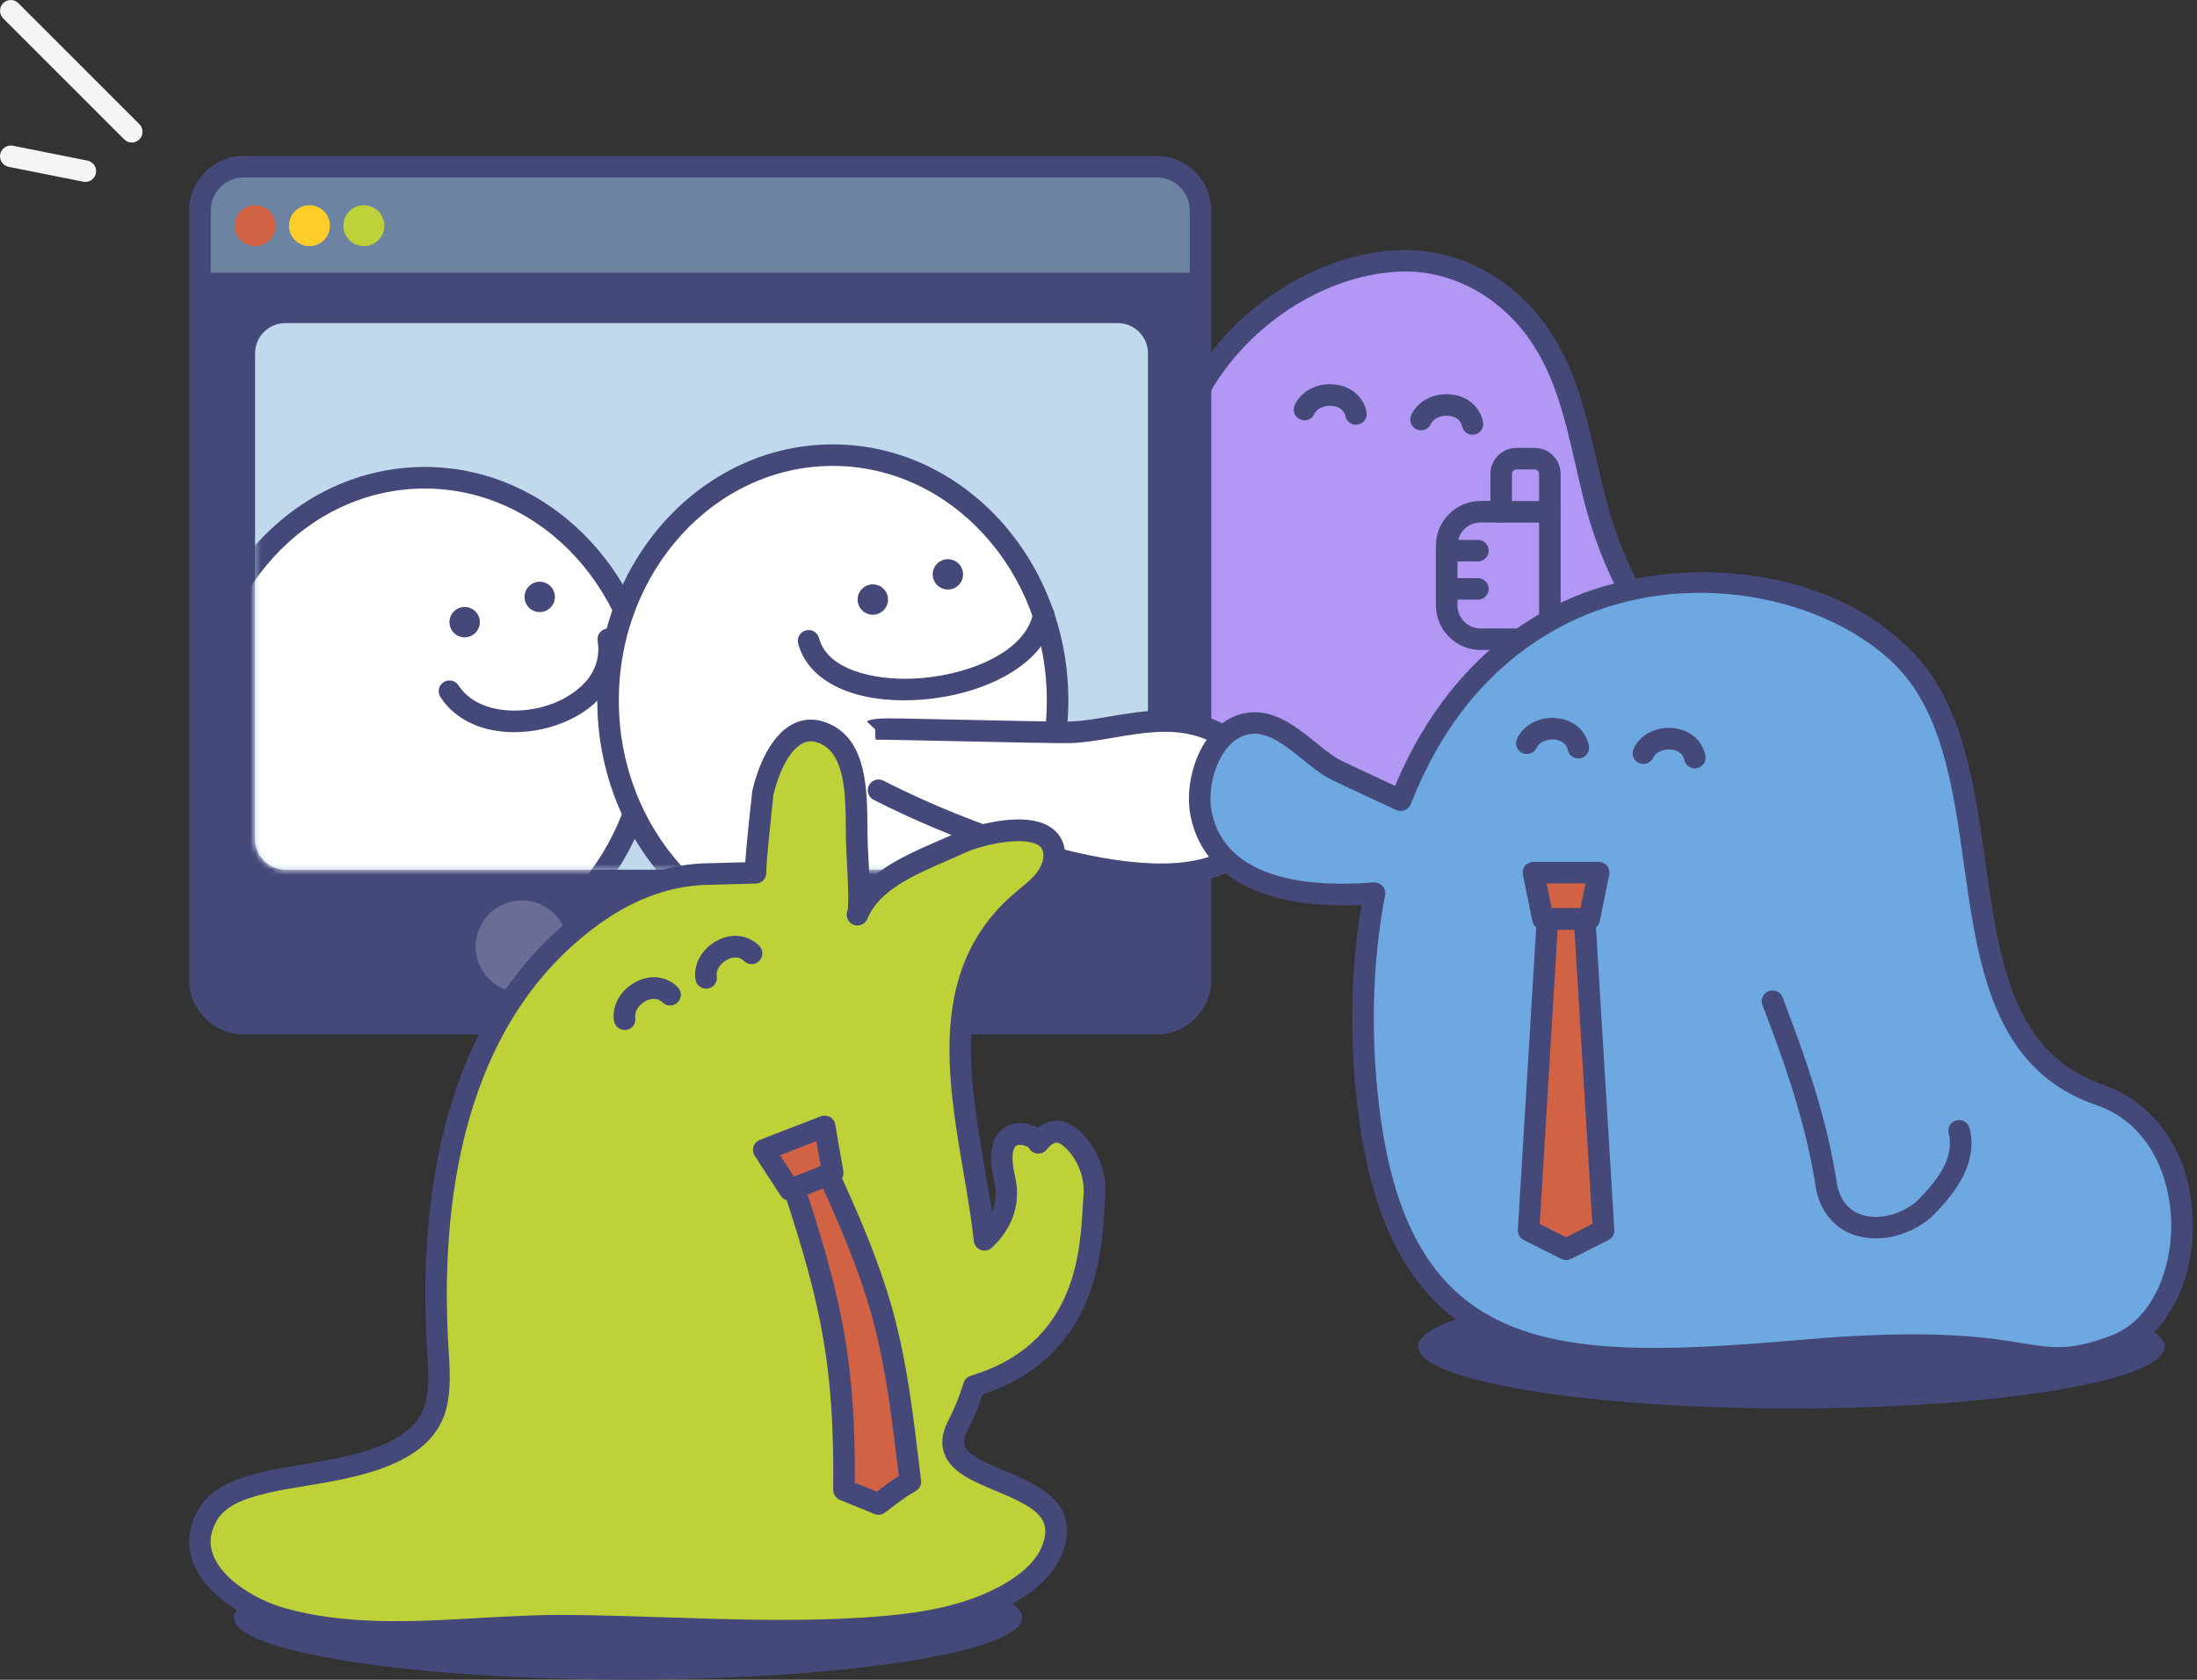
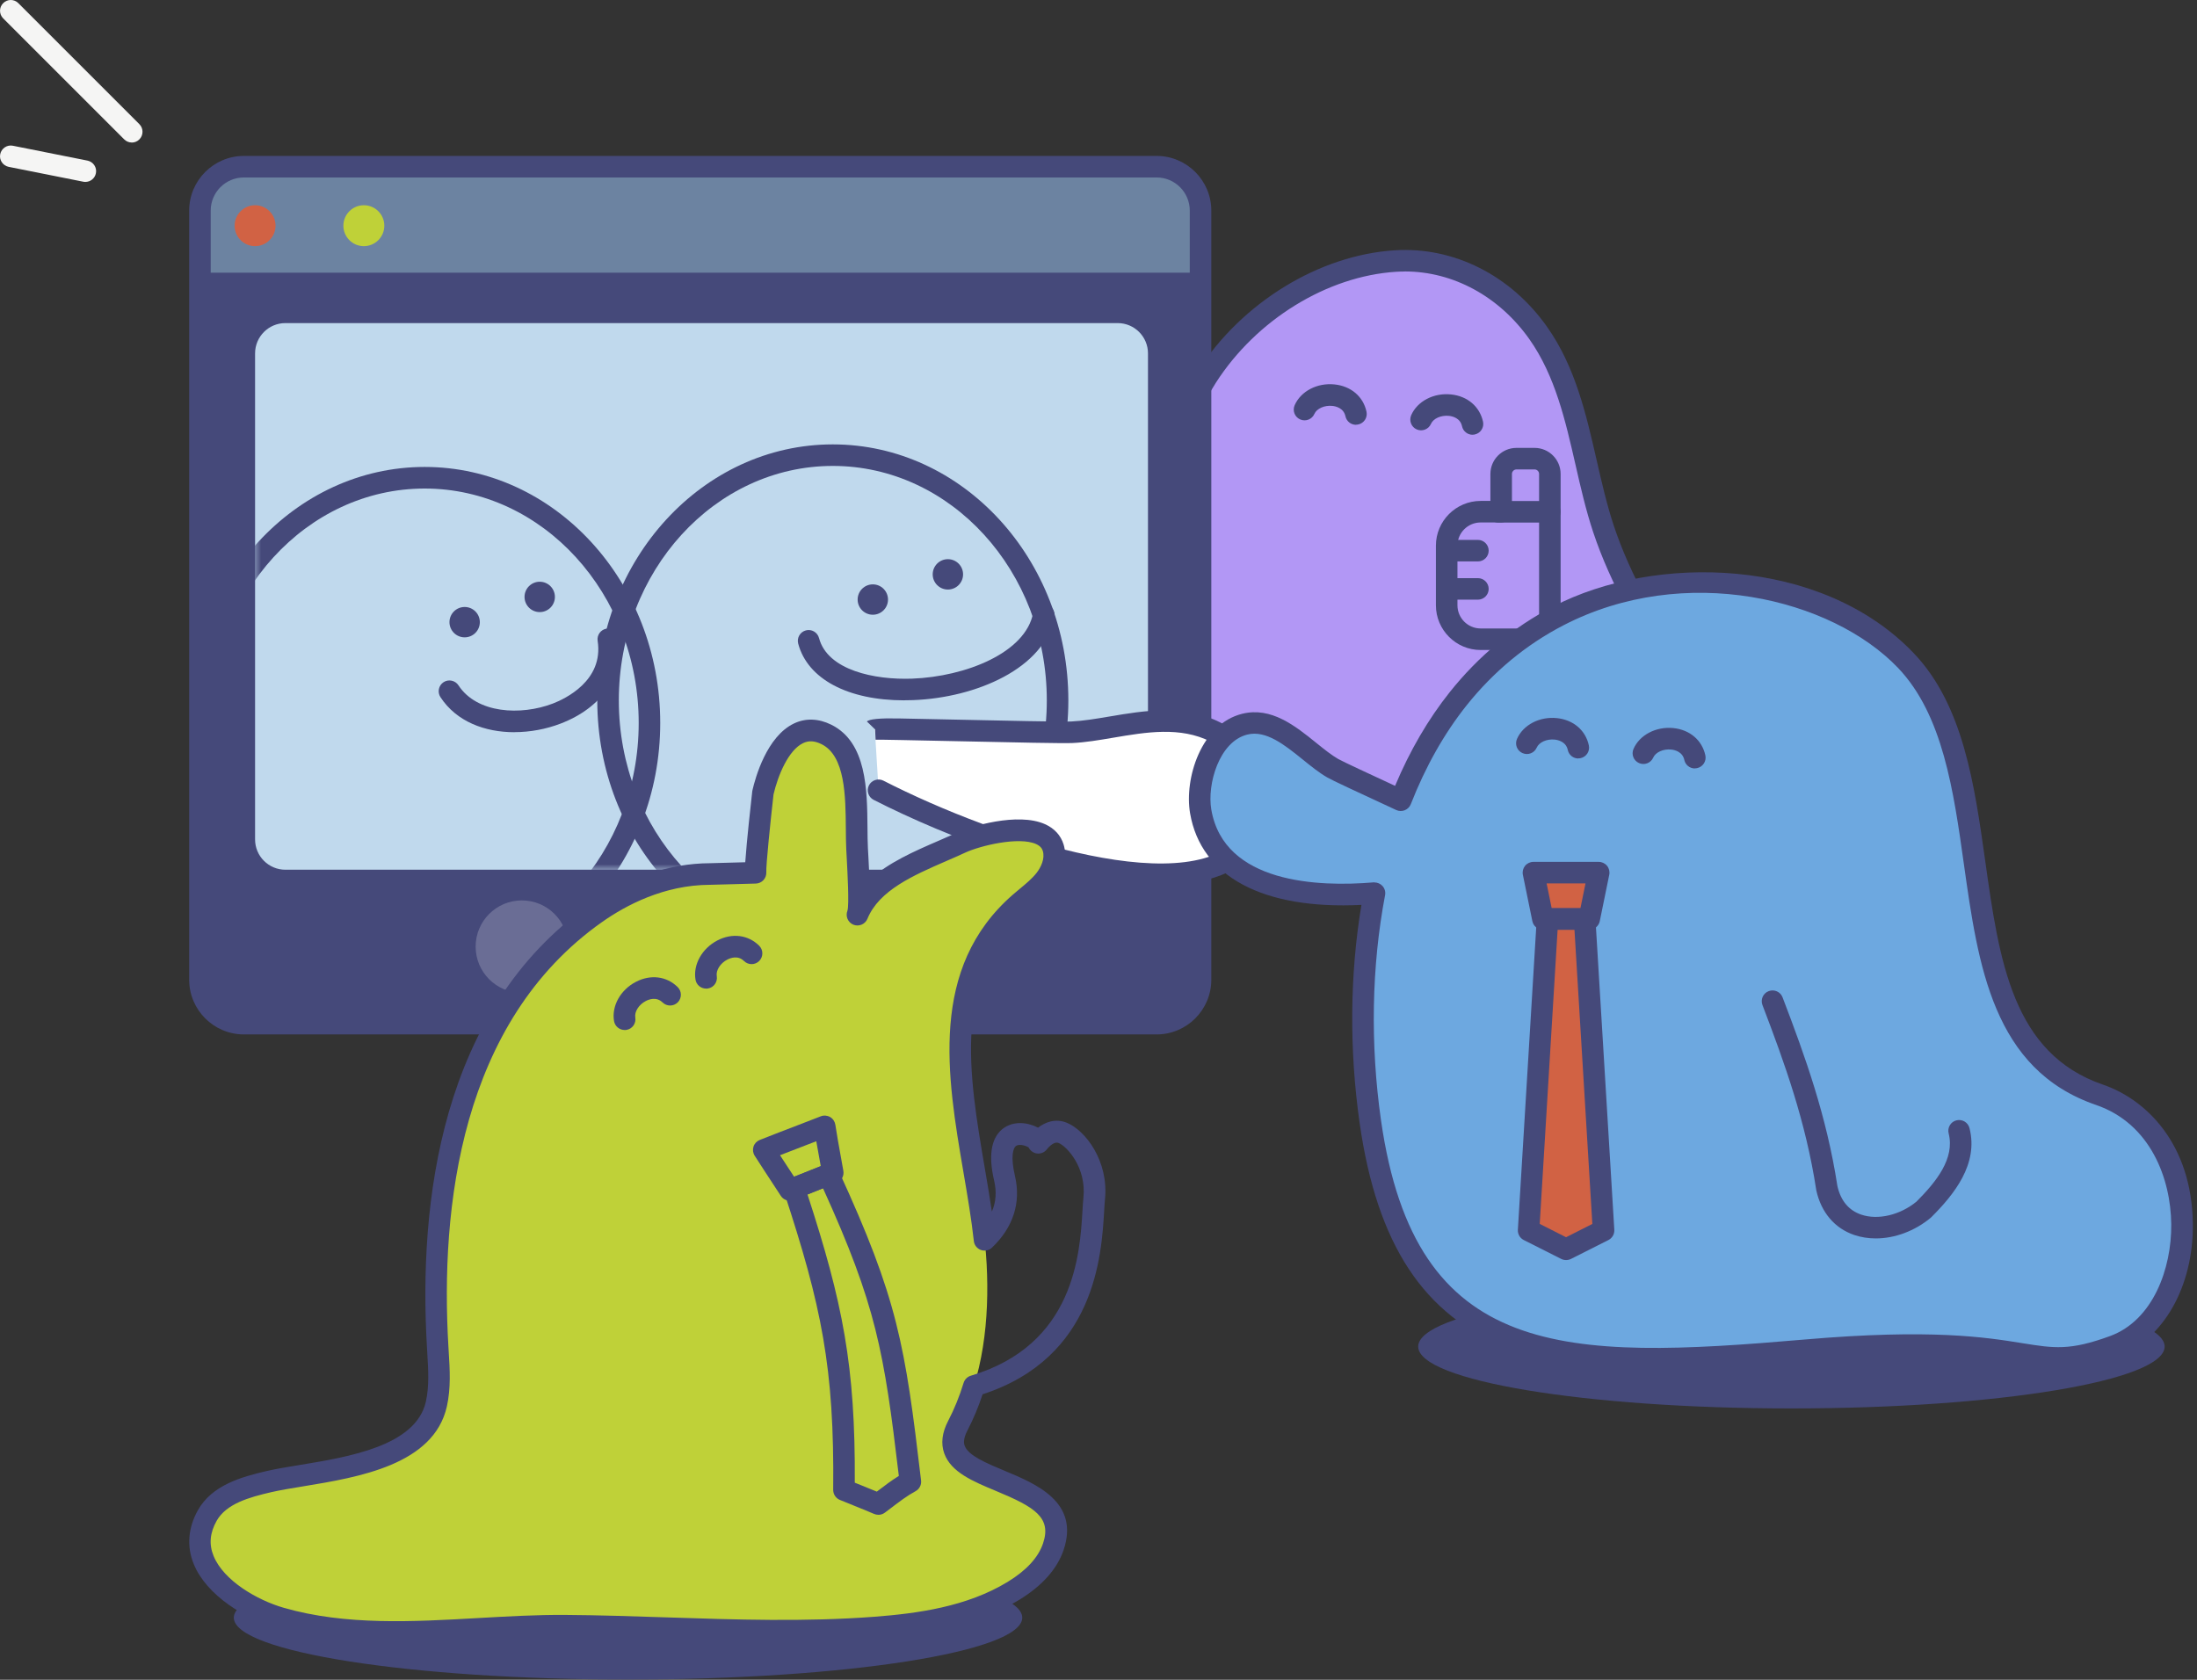
<svg xmlns="http://www.w3.org/2000/svg" width="408" height="312" viewBox="0 0 408 312" fill="none">
  <rect x="0" y="0" width="408" height="312" fill="#333333" stroke="none" />
  <g clip-path="url(#clip0_801_14337)">
    <path d="M221.84 73.879C222.55 72.559 223.31 71.259 224.12 69.989C231.6 58.339 245.15 49.359 259.14 48.479C269.86 47.809 279.61 53.259 285.7 61.919C293.17 72.539 293.78 86.209 297.77 98.229C301.09 108.219 306.86 118.209 314.3 128.529C321.74 138.849 329.4 155.499 296.1 155.499H201.53C188.88 155.499 184.39 140.709 196.12 134.289C204.01 129.969 206.65 118.829 209.22 110.959C213.23 98.679 215.68 85.369 221.84 73.879Z" fill="#B297F5" />
    <path d="M296.1 157.499H201.53C194.77 157.499 189.21 153.529 187.7 147.619C186.2 141.759 189.13 135.839 195.17 132.529C201.45 129.089 204.21 120.259 206.43 113.169C206.74 112.189 207.03 111.239 207.33 110.339C208.54 106.639 209.63 102.759 210.68 98.999C213.15 90.209 215.7 81.119 220.09 72.929C220.84 71.539 221.63 70.179 222.45 68.909C230.63 56.169 244.99 47.369 259.03 46.489C270 45.799 280.58 51.139 287.35 60.769C292.56 68.179 294.56 76.949 296.5 85.429C297.43 89.489 298.39 93.699 299.68 97.599C302.67 106.609 307.99 116.349 315.93 127.359C322.36 136.269 324.25 143.449 321.57 148.699C318.54 154.629 310.21 157.509 296.11 157.509L296.1 157.499ZM260.9 50.429C260.36 50.429 259.81 50.449 259.27 50.479C246.46 51.289 233.32 59.369 225.81 71.069C225.05 72.259 224.31 73.519 223.61 74.819C219.43 82.619 216.94 91.489 214.53 100.079C213.47 103.879 212.36 107.799 211.13 111.579C210.84 112.469 210.55 113.399 210.25 114.359C207.82 122.139 204.79 131.819 197.09 136.039C191.77 138.949 190.76 143.419 191.58 146.629C192.65 150.799 196.56 153.499 201.54 153.499H296.11C308.21 153.499 315.79 151.209 318 146.869C319.92 143.119 318.08 137.179 312.68 129.689C304.5 118.339 299 108.249 295.87 98.849C294.51 94.769 293.53 90.469 292.58 86.309C290.73 78.209 288.82 69.829 284.06 63.059C278.43 55.059 269.87 50.419 260.9 50.419V50.429Z" fill="#45497A" />
    <path d="M284.98 85.199H281.62C280.05 85.199 278.78 86.469 278.78 88.039V95.049H274.97C271.48 95.049 268.66 97.879 268.66 101.359V112.429C268.66 115.919 271.49 118.739 274.97 118.739H284.59C286.37 118.739 287.82 117.299 287.82 115.509V88.039C287.82 86.469 286.55 85.199 284.98 85.199Z" fill="#B297F5" />
    <path d="M284.59 120.729H274.97C270.39 120.729 266.66 116.999 266.66 112.419V101.349C266.66 96.769 270.39 93.04 274.97 93.04H276.78V88.029C276.78 85.359 278.95 83.189 281.62 83.189H284.98C287.65 83.189 289.82 85.359 289.82 88.029V115.499C289.82 118.379 287.48 120.729 284.59 120.729ZM274.97 97.04C272.59 97.04 270.66 98.969 270.66 101.349V112.419C270.66 114.799 272.59 116.729 274.97 116.729H284.59C285.27 116.729 285.82 116.179 285.82 115.499V88.029C285.82 87.569 285.44 87.189 284.98 87.189H281.62C281.16 87.189 280.78 87.569 280.78 88.029V95.04C280.78 96.139 279.88 97.04 278.78 97.04H274.97Z" fill="#45497A" />
    <path d="M287.81 97.061H278.23C277.13 97.061 276.23 96.16 276.23 95.061C276.23 93.96 277.13 93.061 278.23 93.061H287.81C288.91 93.061 289.81 93.96 289.81 95.061C289.81 96.16 288.91 97.061 287.81 97.061Z" fill="#45497A" />
    <path d="M274.46 104.279H268.68C267.58 104.279 266.68 103.379 266.68 102.279C266.68 101.179 267.58 100.279 268.68 100.279H274.46C275.56 100.279 276.46 101.179 276.46 102.279C276.46 103.379 275.56 104.279 274.46 104.279Z" fill="#45497A" />
    <path d="M274.46 111.381H268.68C267.58 111.381 266.68 110.481 266.68 109.381C266.68 108.281 267.58 107.381 268.68 107.381H274.46C275.56 107.381 276.46 108.281 276.46 109.381C276.46 110.481 275.56 111.381 274.46 111.381Z" fill="#45497A" />
    <path d="M251.811 78.901C250.891 78.901 250.061 78.261 249.861 77.321C249.531 75.771 248.041 75.451 247.421 75.391C245.971 75.241 244.531 75.881 244.091 76.881C243.651 77.891 242.461 78.351 241.451 77.901C240.441 77.461 239.981 76.281 240.431 75.261C241.571 72.661 244.611 71.071 247.821 71.401C250.891 71.711 253.171 73.661 253.771 76.471C254.001 77.551 253.311 78.611 252.231 78.841C252.091 78.871 251.951 78.881 251.811 78.881V78.901Z" fill="#45497A" />
    <path d="M273.46 80.75C272.54 80.75 271.71 80.11 271.51 79.17C271.18 77.62 269.69 77.3 269.07 77.24C267.61 77.09 266.18 77.73 265.74 78.73C265.3 79.74 264.11 80.2 263.1 79.76C262.09 79.32 261.63 78.14 262.07 77.12C263.21 74.52 266.25 72.93 269.46 73.26C272.53 73.57 274.8 75.52 275.41 78.33C275.64 79.41 274.95 80.47 273.87 80.7C273.73 80.73 273.59 80.74 273.45 80.74L273.46 80.75Z" fill="#45497A" />
    <path d="M214.8 30.961H45.29C40.783 30.961 37.13 34.614 37.13 39.121V181.971C37.13 186.478 40.783 190.131 45.29 190.131H214.8C219.307 190.131 222.96 186.478 222.96 181.971V39.121C222.96 34.614 219.307 30.961 214.8 30.961Z" fill="#45497A" />
    <path d="M44.44 30.961H215.64C219.68 30.961 222.95 34.241 222.95 38.271V50.641H37.13V38.271C37.13 34.231 40.41 30.961 44.44 30.961Z" fill="#6C83A1" />
    <path d="M47.37 45.719C49.469 45.719 51.17 44.018 51.17 41.919C51.17 39.821 49.469 38.119 47.37 38.119C45.272 38.119 43.57 39.821 43.57 41.919C43.57 44.018 45.272 45.719 47.37 45.719Z" fill="#D16244" />
-     <path d="M57.47 45.719C59.569 45.719 61.27 44.018 61.27 41.919C61.27 39.821 59.569 38.119 57.47 38.119C55.371 38.119 53.67 39.821 53.67 41.919C53.67 44.018 55.371 45.719 57.47 45.719Z" fill="#FFCD29" />
    <path d="M67.57 45.719C69.668 45.719 71.37 44.018 71.37 41.919C71.37 39.821 69.668 38.119 67.57 38.119C65.471 38.119 63.77 39.821 63.77 41.919C63.77 44.018 65.471 45.719 67.57 45.719Z" fill="#BFD138" />
    <path opacity="0.2" d="M96.91 184.4C101.649 184.4 105.49 180.559 105.49 175.82C105.49 171.082 101.649 167.24 96.91 167.24C92.171 167.24 88.33 171.082 88.33 175.82C88.33 180.559 92.171 184.4 96.91 184.4Z" fill="white" />
    <path d="M214.8 192.131H45.29C39.69 192.131 35.13 187.571 35.13 181.971V39.121C35.13 33.521 39.69 28.961 45.29 28.961H214.79C220.39 28.961 224.95 33.521 224.95 39.121V181.971C224.95 187.571 220.39 192.131 214.79 192.131H214.8ZM45.29 32.961C41.89 32.961 39.13 35.721 39.13 39.121V181.971C39.13 185.371 41.89 188.131 45.29 188.131H214.79C218.19 188.131 220.95 185.371 220.95 181.971V39.121C220.95 35.721 218.19 32.961 214.79 32.961H45.29Z" fill="#45497A" />
    <path d="M207.56 60.01H53C49.891 60.01 47.37 62.53 47.37 65.64V155.91C47.37 159.019 49.891 161.54 53 161.54H207.56C210.669 161.54 213.19 159.019 213.19 155.91V65.64C213.19 62.53 210.669 60.01 207.56 60.01Z" fill="#C0D9ED" />
    <mask id="mask0_801_14337" style="mask-type:luminance" maskUnits="userSpaceOnUse" x="47" y="60" width="167" height="102">
      <path d="M207.56 60.01H53C49.891 60.01 47.37 62.53 47.37 65.64V155.91C47.37 159.019 49.891 161.54 53 161.54H207.56C210.669 161.54 213.19 159.019 213.19 155.91V65.64C213.19 62.53 210.669 60.01 207.56 60.01Z" fill="white" />
    </mask>
    <g mask="url(#mask0_801_14337)">
-       <path d="M78.87 179.838C101.922 179.838 120.61 159.445 120.61 134.288C120.61 109.132 101.922 88.738 78.87 88.738C55.818 88.738 37.13 109.132 37.13 134.288C37.13 159.445 55.818 179.838 78.87 179.838Z" fill="white" />
      <path d="M78.87 181.829C54.75 181.829 35.13 160.499 35.13 134.279C35.13 108.059 54.75 86.728 78.87 86.728C102.99 86.728 122.61 108.059 122.61 134.279C122.61 160.499 102.99 181.829 78.87 181.829ZM78.87 90.739C56.96 90.739 39.13 110.269 39.13 134.289C39.13 158.309 56.96 177.839 78.87 177.839C100.78 177.839 118.61 158.309 118.61 134.289C118.61 110.269 100.78 90.739 78.87 90.739Z" fill="#45497A" />
      <path d="M86.29 118.378C87.847 118.378 89.11 117.116 89.11 115.558C89.11 114.001 87.847 112.738 86.29 112.738C84.732 112.738 83.47 114.001 83.47 115.558C83.47 117.116 84.732 118.378 86.29 118.378Z" fill="#45497A" />
      <path d="M100.23 113.689C101.788 113.689 103.05 112.426 103.05 110.869C103.05 109.311 101.788 108.049 100.23 108.049C98.673 108.049 97.41 109.311 97.41 110.869C97.41 112.426 98.673 113.689 100.23 113.689Z" fill="#45497A" />
      <path d="M95.52 135.998C90.09 135.998 84.79 134.068 81.79 129.478C81.19 128.548 81.45 127.318 82.37 126.708C83.29 126.108 84.53 126.368 85.14 127.288C88.56 132.538 96.72 132.948 102.66 130.678C104.9 129.818 112.13 126.448 110.99 119.038C110.82 117.948 111.57 116.928 112.66 116.758C113.75 116.588 114.77 117.338 114.94 118.428C116 125.318 111.84 131.448 104.08 134.408C101.42 135.428 98.45 135.988 95.51 135.988L95.52 135.998Z" fill="#45497A" />
-       <path d="M154.66 175.639C177.712 175.639 196.4 155.246 196.4 130.089C196.4 104.932 177.712 84.539 154.66 84.539C131.608 84.539 112.92 104.932 112.92 130.089C112.92 155.246 131.608 175.639 154.66 175.639Z" fill="white" />
      <path d="M154.66 177.639C130.54 177.639 110.92 156.309 110.92 130.089C110.92 103.869 130.54 82.539 154.66 82.539C178.78 82.539 198.4 103.869 198.4 130.089C198.4 156.309 178.78 177.639 154.66 177.639ZM154.66 86.539C132.75 86.539 114.92 106.069 114.92 130.089C114.92 154.109 132.75 173.639 154.66 173.639C176.57 173.639 194.4 154.109 194.4 130.089C194.4 106.069 176.57 86.539 154.66 86.539Z" fill="#45497A" />
      <path d="M162.09 114.179C163.647 114.179 164.91 112.917 164.91 111.359C164.91 109.802 163.647 108.539 162.09 108.539C160.532 108.539 159.27 109.802 159.27 111.359C159.27 112.917 160.532 114.179 162.09 114.179Z" fill="#45497A" />
      <path d="M176.03 109.499C177.587 109.499 178.85 108.237 178.85 106.679C178.85 105.122 177.587 103.859 176.03 103.859C174.473 103.859 173.21 105.122 173.21 106.679C173.21 108.237 174.473 109.499 176.03 109.499Z" fill="#45497A" />
      <path d="M167.93 130.079C157.45 130.079 149.97 126.109 148.23 119.539C147.95 118.469 148.58 117.379 149.65 117.089C150.72 116.799 151.81 117.439 152.1 118.509C153.68 124.499 162.42 126.309 169.41 126.049C179.27 125.679 190.49 121.269 191.87 113.819C192.07 112.729 193.11 112.019 194.2 112.219C195.29 112.419 196 113.459 195.8 114.549C194.02 124.139 181.25 129.599 169.56 130.039C169.01 130.059 168.47 130.069 167.94 130.069L167.93 130.079Z" fill="#45497A" />
    </g>
    <path d="M162.45 135.38C162.45 135.24 195.95 136.13 199.05 135.99C207.02 135.63 216.97 131.53 225.74 135.95C234.67 140.45 236.17 150.31 232.95 155.29C222.51 171.5 181.85 156.32 163.16 146.76L162.46 135.37L162.45 135.38Z" fill="white" />
    <path d="M215.46 164.359C198.48 164.359 175.7 155.429 162.24 148.559C161.26 148.059 160.87 146.849 161.37 145.869C161.87 144.889 163.08 144.499 164.06 144.999C185.33 155.879 222.39 167.999 231.26 154.229C232.54 152.239 232.84 149.209 232.06 146.319C231.06 142.639 228.49 139.599 224.83 137.749C219.19 134.909 212.86 135.979 206.74 137.019C204.08 137.469 201.57 137.899 199.13 138.009C197.48 138.089 188.84 137.909 176.81 137.649C170.16 137.509 163.29 137.359 162.6 137.389L162.51 135.469L162.43 135.399L160.99 134.009C161.417 133.562 163.36 133.372 166.82 133.439C169.46 133.489 173.05 133.569 176.88 133.649C185.97 133.849 197.29 134.089 198.93 134.009C201.12 133.909 203.52 133.509 206.05 133.079C212.49 131.989 219.79 130.759 226.6 134.179C231.28 136.539 234.58 140.479 235.89 145.269C236.98 149.279 236.5 153.439 234.6 156.399C230.89 162.159 223.87 164.369 215.43 164.369L215.46 164.359Z" fill="#45497A" />
    <path d="M116.63 311.951C157.063 311.951 189.84 306.806 189.84 300.461C189.84 294.115 157.063 288.971 116.63 288.971C76.197 288.971 43.42 294.115 43.42 300.461C43.42 306.806 76.197 311.951 116.63 311.951Z" fill="#45497A" />
    <path d="M139.929 163.49C139.929 162.61 132.369 162.33 131.829 162.33C124.199 162.36 116.829 165.26 110.649 169.62C84.979 187.72 79.549 220.79 81.279 250.13C81.489 253.69 81.819 257.3 81.039 260.78C78.419 272.52 59.179 273.07 49.979 275.18C45.599 276.19 40.719 277.55 38.509 281.46C33.209 290.85 44.409 298.3 52.159 300.53C69.129 305.41 87.629 301.8 104.989 301.92C124.169 302.05 143.379 303.71 162.549 302.25C171.449 301.57 180.569 300.14 188.179 295.49C191.399 293.53 194.399 290.85 195.609 287.28C200.309 273.38 171.739 276.55 177.879 264.78C182.629 255.67 183.759 244.97 183.229 234.83C182.099 212.98 169.589 184.87 189.449 167.61C191.039 166.23 192.779 164.99 194.079 163.33C195.379 161.67 196.199 159.46 195.579 157.44C193.869 151.85 182.069 154.82 178.419 156.51C171.349 159.79 165.149 164.87 159.229 169.86C160.479 168.8 159.199 159.22 159.159 157.66C158.979 150.76 160.089 139.68 153.459 136.39C146.799 133.09 142.949 141.58 141.669 147.21C140.459 152.49 139.889 158.06 139.919 163.48L139.929 163.49Z" fill="#BFD138" />
-     <path d="M174.9 235.08C174.9 235.08 189.22 230.25 186.55 218.85C183.88 207.45 192.63 210.73 192.84 212.23C192.84 212.23 194.84 209.399 197.34 210.399C199.84 211.399 203.87 216.29 203.21 222.63C202.54 228.97 203.88 252.73 177.46 258.28L174.91 235.08H174.9Z" fill="#BFD138" />
    <path d="M73.439 305.091C66.069 305.091 58.719 304.491 51.609 302.451C45.549 300.711 38.359 296.341 35.979 290.501C34.639 287.231 34.919 283.761 36.769 280.471C39.359 275.891 44.719 274.331 49.539 273.221C51.319 272.811 53.459 272.461 55.709 272.091C64.799 270.601 77.249 268.551 79.089 260.331C79.729 257.471 79.539 254.461 79.349 251.281L79.289 250.241C77.719 223.551 81.689 187.611 109.509 167.981C116.559 163.011 124.269 160.361 131.809 160.331L138.399 160.151C138.659 156.251 139.499 148.761 139.699 146.991C139.699 146.921 139.719 146.841 139.739 146.771C140.269 144.471 142.379 136.781 147.459 134.371C149.609 133.351 151.999 133.431 154.369 134.601C160.969 137.871 161.039 146.701 161.099 153.801C161.109 155.151 161.119 156.421 161.179 157.561L161.269 159.171C161.359 160.771 161.429 162.181 161.479 163.421C164.999 160.201 169.799 158.111 174.209 156.201C175.369 155.691 176.519 155.201 177.609 154.691C180.239 153.471 189.019 150.821 194.069 153.081C195.809 153.861 196.999 155.161 197.519 156.851C198.259 159.271 197.569 162.151 195.679 164.561C194.579 165.961 193.259 167.051 191.979 168.111C191.579 168.441 191.179 168.771 190.779 169.111C176.779 181.271 179.889 199.431 182.889 217.001C183.339 219.661 183.809 222.371 184.199 225.041C184.969 223.261 185.099 221.351 184.619 219.291C183.559 214.761 184.029 211.581 185.999 209.841C187.479 208.531 189.679 208.241 191.879 209.051C192.109 209.141 192.429 209.271 192.769 209.451C194.109 208.421 195.989 207.691 198.079 208.521C201.549 209.911 205.949 215.651 205.199 222.821C205.139 223.401 205.099 224.131 205.049 224.971C204.559 233.151 203.419 252.151 182.479 258.971C181.699 261.341 180.749 263.591 179.669 265.671C178.749 267.431 179.049 268.261 179.149 268.531C179.809 270.361 183.239 271.791 186.549 273.171C192.449 275.631 200.519 278.991 197.519 287.891C196.319 291.421 193.539 294.551 189.239 297.171C180.929 302.241 171.169 303.581 162.719 304.221C149.739 305.211 136.569 304.771 123.839 304.351C117.659 304.151 111.259 303.931 104.989 303.891C99.789 303.851 94.329 304.161 89.059 304.471C83.899 304.761 78.669 305.061 73.449 305.061L73.439 305.091ZM143.649 147.561C143.089 152.511 142.239 160.711 142.309 161.991C142.339 162.531 142.149 163.061 141.789 163.461C141.419 163.861 140.909 164.091 140.369 164.111L131.879 164.341C131.879 164.341 131.849 164.341 131.829 164.341C123.339 164.371 116.249 168.121 111.799 171.261C85.479 189.821 81.759 224.331 83.269 250.021L83.329 251.051C83.539 254.371 83.749 257.811 82.989 261.221C80.559 272.081 66.569 274.381 56.349 276.061C54.159 276.421 52.079 276.761 50.419 277.141C46.249 278.101 42.029 279.301 40.239 282.461C38.969 284.711 38.779 286.851 39.669 289.011C41.539 293.581 47.739 297.201 52.709 298.631C64.199 301.931 76.709 301.221 88.809 300.531C94.139 300.231 99.649 299.911 104.989 299.951C111.309 299.991 117.729 300.211 123.939 300.411C136.559 300.831 149.609 301.261 162.379 300.291C170.359 299.681 179.539 298.441 187.119 293.821C190.599 291.701 192.809 289.301 193.699 286.671C195.329 281.841 192.139 279.911 184.979 276.931C180.679 275.141 176.619 273.451 175.359 269.961C174.699 268.131 174.939 266.091 176.089 263.891C177.219 261.731 178.179 259.361 178.949 256.851C179.149 256.211 179.649 255.711 180.289 255.521C199.539 249.791 200.549 232.911 201.029 224.791C201.079 223.871 201.129 223.081 201.199 222.461C201.789 216.851 198.129 212.911 196.579 212.291C195.619 211.911 194.459 213.411 194.449 213.431C193.969 214.091 193.129 214.401 192.339 214.201C191.749 214.051 191.269 213.651 191.019 213.121C190.569 212.811 189.389 212.441 188.749 212.801C188.109 213.161 187.649 214.861 188.489 218.431C189.639 223.371 188.169 227.971 184.219 231.731C183.669 232.261 182.869 232.421 182.149 232.161C181.439 231.901 180.929 231.261 180.849 230.501C180.399 226.401 179.679 222.181 178.919 217.721C175.879 199.931 172.439 179.771 188.129 166.141C188.549 165.781 188.969 165.421 189.399 165.071C190.559 164.111 191.659 163.201 192.499 162.131C193.339 161.061 194.079 159.441 193.659 158.061C193.539 157.671 193.289 157.171 192.409 156.771C189.209 155.341 182.039 157.071 179.259 158.361C178.139 158.881 176.969 159.391 175.769 159.911C169.609 162.591 163.249 165.361 161.089 170.651C160.669 171.671 159.499 172.161 158.479 171.751C157.459 171.331 156.969 170.171 157.379 169.141C157.719 168.011 157.379 162.001 157.249 159.431L157.159 157.791C157.099 156.571 157.089 155.261 157.079 153.871C157.029 147.871 156.969 140.401 152.569 138.221C151.279 137.581 150.199 137.521 149.149 138.021C146.429 139.311 144.489 143.961 143.639 147.591L143.649 147.561Z" fill="#45497A" />
-     <path d="M153.87 218.149C154.14 218.039 154.4 217.939 154.67 217.829C154.17 214.949 153.6 212.089 153.16 209.199C149.39 210.669 145.6 212.089 141.84 213.589C143.43 216.079 145.06 218.549 146.68 221.019C146.95 220.909 147.21 220.809 147.48 220.699C154.55 242.169 156.97 253.919 156.73 276.719C158.86 277.599 161 278.429 163.11 279.339C165.04 277.899 166.94 276.339 169.06 275.199C166.08 249.879 164.63 241.579 153.87 218.149Z" fill="#D16244" />
    <path d="M146.68 223.021C146.02 223.021 145.38 222.691 145 222.111L143.59 219.951C142.44 218.191 141.28 216.431 140.15 214.661C139.83 214.161 139.75 213.541 139.93 212.971C140.11 212.401 140.54 211.951 141.09 211.731C143.41 210.811 145.74 209.911 148.08 209.021C149.53 208.461 150.98 207.911 152.42 207.341C152.99 207.121 153.62 207.171 154.15 207.471C154.68 207.771 155.03 208.301 155.13 208.901C155.42 210.811 155.77 212.751 156.11 214.631C156.28 215.581 156.46 216.531 156.62 217.481C156.78 218.411 156.27 219.331 155.39 219.681L152.22 220.951C150.62 221.591 149.01 222.231 147.4 222.871C147.16 222.971 146.91 223.011 146.66 223.011L146.68 223.021ZM144.85 214.561C145.55 215.631 146.25 216.701 146.95 217.771L147.47 218.561C148.57 218.121 149.66 217.681 150.76 217.251L152.42 216.591C152.35 216.181 152.27 215.771 152.2 215.371C152 214.261 151.79 213.121 151.59 211.971C150.9 212.231 150.22 212.501 149.53 212.761C147.97 213.361 146.41 213.961 144.85 214.571V214.561Z" fill="#45497A" />
    <path d="M163.11 281.35C162.84 281.35 162.57 281.3 162.32 281.19C161.02 280.63 159.71 280.11 158.41 279.58C157.59 279.25 156.78 278.92 155.97 278.59C155.21 278.28 154.73 277.54 154.73 276.72C154.97 254.03 152.54 242.49 145.58 221.34C145.25 220.34 145.76 219.25 146.74 218.86L148.45 218.18C150.01 217.55 151.57 216.93 153.14 216.31C154.13 215.92 155.25 216.37 155.69 217.33C166.72 241.33 168.07 249.69 171.05 274.98C171.15 275.79 170.74 276.58 170.02 276.97C168.45 277.82 167 278.93 165.46 280.1C165.08 280.39 164.7 280.68 164.32 280.96C163.97 281.22 163.55 281.36 163.12 281.36L163.11 281.35ZM158.74 275.39C159.13 275.55 159.52 275.7 159.91 275.86C160.88 276.25 161.86 276.65 162.83 277.05C162.9 277 162.96 276.95 163.03 276.9C164.27 275.95 165.55 274.98 166.92 274.13C164.17 250.94 162.71 242.45 152.84 220.71C151.88 221.09 150.92 221.48 149.96 221.86C156.49 241.94 158.87 253.66 158.74 275.39Z" fill="#45497A" />
    <path d="M116 191.31C115.04 191.31 114.19 190.62 114.03 189.64C113.56 186.84 115.23 183.85 118.1 182.36C120.84 180.94 123.81 181.32 125.85 183.34C126.64 184.12 126.64 185.38 125.87 186.17C125.09 186.95 123.83 186.96 123.04 186.19C121.91 185.08 120.5 185.63 119.94 185.92C118.64 186.59 117.8 187.91 117.98 188.99C118.16 190.08 117.43 191.11 116.34 191.29C116.23 191.31 116.12 191.32 116.01 191.32L116 191.31Z" fill="#45497A" />
    <path d="M131.13 183.621C130.17 183.621 129.32 182.931 129.16 181.951C128.69 179.151 130.37 176.161 133.23 174.671C135.97 173.251 138.94 173.631 140.98 175.651C141.77 176.431 141.77 177.691 141 178.481C140.22 179.271 138.96 179.271 138.17 178.501C137.04 177.381 135.63 177.941 135.07 178.231C133.77 178.901 132.93 180.221 133.11 181.301C133.29 182.391 132.56 183.421 131.47 183.601C131.36 183.621 131.25 183.631 131.14 183.631L131.13 183.621Z" fill="#45497A" />
    <path d="M332.68 261.599C370.959 261.599 401.99 256.455 401.99 250.109C401.99 243.763 370.959 238.619 332.68 238.619C294.401 238.619 263.37 243.763 263.37 250.109C263.37 256.455 294.401 261.599 332.68 261.599Z" fill="#45497A" />
    <path d="M270.81 129.769C254.01 150.849 250.83 182.769 254.48 208.339C261.14 254.959 290.89 254.629 335.29 250.799C379.69 246.969 375.69 256.219 392.56 250.039C409.43 243.859 410.32 210.349 389.9 203.349C358.21 192.489 374.29 143.949 353.91 122.659C338.23 106.279 308.92 104.269 289.39 114.399C281.9 118.289 275.76 123.559 270.81 129.769Z" fill="#6DA8E0" />
    <path d="M270.02 153.28C270.05 153.15 249.38 143.77 247.51 142.69C242.7 139.91 237.42 132.98 231.19 134.5C224.84 136.06 222 144.99 222.98 150.72C226.19 169.34 254.04 167.3 267.35 163.9L270.01 153.27L270.02 153.28Z" fill="#6DA8E0" />
    <path d="M307.519 254.34C297.119 254.34 287.829 253.33 280.019 250.35C264.469 244.42 255.719 231.16 252.499 208.62C250.549 194.96 250.669 181 252.829 168.07C234.589 168.98 223.039 162.86 221.009 151.07C219.899 144.61 223.049 134.45 230.709 132.57C236.089 131.25 240.529 134.82 244.439 137.98C245.879 139.14 247.239 140.24 248.509 140.97C249.329 141.44 254.819 143.99 259.079 145.96C261.819 139.42 265.239 133.56 269.249 128.53C274.589 121.83 281.059 116.48 288.469 112.63C307.299 102.86 338.229 103.39 355.359 121.28C364.599 130.93 366.669 145.69 368.679 159.96C371.259 178.33 373.699 195.69 390.549 201.46C398.509 204.19 407.069 212.42 407.229 227.36C407.349 238.94 401.739 248.82 393.259 251.92C384.779 255.03 381.079 254.43 374.969 253.44C368.449 252.39 358.599 250.8 335.469 252.79C325.549 253.65 316.159 254.35 307.529 254.35L307.519 254.34ZM255.249 163.9C255.809 163.9 256.359 164.14 256.739 164.56C257.159 165.02 257.339 165.66 257.219 166.27C254.709 179.47 254.449 193.92 256.459 208.05C262.839 252.74 290.509 252.65 335.109 248.8C358.729 246.76 368.869 248.4 375.589 249.48C381.439 250.42 384.369 250.9 391.869 248.15C399.829 245.23 403.299 235.62 403.219 227.39C403.129 218.96 399.409 208.72 389.249 205.23C370.069 198.66 367.349 179.26 364.709 160.5C362.789 146.86 360.809 132.76 352.459 124.03C340.119 111.14 312.849 104.47 290.309 116.16C283.399 119.74 277.369 124.74 272.369 131C268.209 136.22 264.719 142.4 261.999 149.36C261.799 149.87 261.399 150.28 260.879 150.49C260.369 150.7 259.789 150.68 259.289 150.45C251.709 146.94 247.419 144.94 246.499 144.41C244.969 143.53 243.489 142.33 241.929 141.07C238.579 138.37 235.119 135.58 231.659 136.43C226.399 137.72 224.139 145.67 224.949 150.37C227.319 164.12 244.849 164.75 255.079 163.89C255.139 163.89 255.189 163.89 255.249 163.89V163.9Z" fill="#45497A" />
    <path d="M293.1 140.879C292.18 140.879 291.35 140.239 291.15 139.299C290.82 137.749 289.33 137.429 288.71 137.369C287.25 137.219 285.82 137.859 285.38 138.859C284.94 139.869 283.76 140.329 282.74 139.879C281.73 139.439 281.27 138.259 281.72 137.239C282.86 134.639 285.91 133.049 289.11 133.379C292.18 133.689 294.46 135.639 295.06 138.449C295.29 139.529 294.6 140.589 293.52 140.819C293.38 140.849 293.24 140.859 293.1 140.859V140.879Z" fill="#45497A" />
    <path d="M314.74 142.73C313.82 142.73 312.99 142.09 312.79 141.15C312.46 139.6 310.97 139.28 310.35 139.22C308.9 139.07 307.46 139.71 307.02 140.71C306.57 141.72 305.4 142.18 304.38 141.73C303.37 141.29 302.91 140.11 303.36 139.09C304.5 136.49 307.55 134.91 310.75 135.23C313.82 135.54 316.09 137.49 316.7 140.3C316.93 141.38 316.24 142.44 315.16 142.67C315.02 142.7 314.88 142.71 314.74 142.71V142.73Z" fill="#45497A" />
    <path d="M294.28 170.69H295.14L296.9 162.08H284.77L286.53 170.69H287.39L283.87 228.53L290.83 232.04L297.8 228.53L294.28 170.69Z" fill="#D16244" />
    <path d="M295.14 172.69H286.53C285.58 172.69 284.76 172.02 284.57 171.09L282.81 162.48C282.69 161.89 282.84 161.28 283.22 160.81C283.6 160.35 284.17 160.08 284.77 160.08H296.89C297.49 160.08 298.06 160.35 298.44 160.81C298.82 161.28 298.97 161.89 298.85 162.48L297.09 171.09C296.9 172.02 296.08 172.69 295.13 172.69H295.14ZM288.16 168.69H293.5L294.44 164.08H287.22L288.16 168.69Z" fill="#45497A" />
    <path d="M290.83 234.039C290.52 234.039 290.21 233.969 289.93 233.829L282.97 230.319C282.26 229.959 281.83 229.209 281.88 228.409L285.39 170.569C285.45 169.509 286.33 168.689 287.39 168.689H294.28C295.34 168.689 296.21 169.509 296.28 170.569L299.79 228.409C299.84 229.209 299.41 229.959 298.7 230.319L291.74 233.829C291.46 233.969 291.15 234.039 290.84 234.039H290.83ZM285.95 227.329L290.83 229.799L295.71 227.329L292.39 172.689H289.26L285.94 227.329H285.95Z" fill="#45497A" />
    <path d="M348.34 230.02C346.96 230.02 345.61 229.81 344.34 229.38C340.71 228.14 338.21 225.2 337.3 221.09C337.3 221.05 337.28 221 337.28 220.96C335.34 208.34 331.45 197.54 327.3 186.67C326.91 185.64 327.42 184.48 328.46 184.09C329.49 183.7 330.65 184.21 331.04 185.25C335.26 196.3 339.22 207.3 341.22 220.29C341.84 223.03 343.33 224.81 345.64 225.6C348.74 226.66 352.86 225.69 355.91 223.18C359.54 219.54 363.07 215.19 361.88 210.52C361.61 209.45 362.25 208.36 363.32 208.09C364.39 207.82 365.48 208.46 365.75 209.53C367.46 216.21 362.87 221.88 358.67 226.07C358.63 226.11 358.58 226.15 358.54 226.19C355.56 228.67 351.85 230.02 348.35 230.02H348.34Z" fill="#45497A" />
    <path d="M24.47 26.471C23.96 26.471 23.45 26.27 23.06 25.881L0.59 3.411C-0.19 2.631 -0.19 1.371 0.59 0.591C1.37 -0.199 2.63 -0.199 3.41 0.591L25.88 23.061C26.66 23.84 26.66 25.11 25.88 25.89C25.49 26.28 24.98 26.48 24.47 26.48V26.471Z" fill="#F5F5F4" />
    <path d="M15.85 33.789C15.72 33.789 15.59 33.779 15.46 33.749L1.61 30.989C0.53 30.769 -0.18 29.719 0.04 28.639C0.26 27.559 1.31 26.849 2.39 27.069L16.24 29.829C17.32 30.049 18.03 31.099 17.81 32.179C17.62 33.129 16.79 33.789 15.85 33.789Z" fill="#F5F5F4" />
  </g>
  <defs>
    <clipPath id="clip0_801_14337">
      <rect width="407.22" height="311.95" fill="white" />
    </clipPath>
  </defs>
</svg>